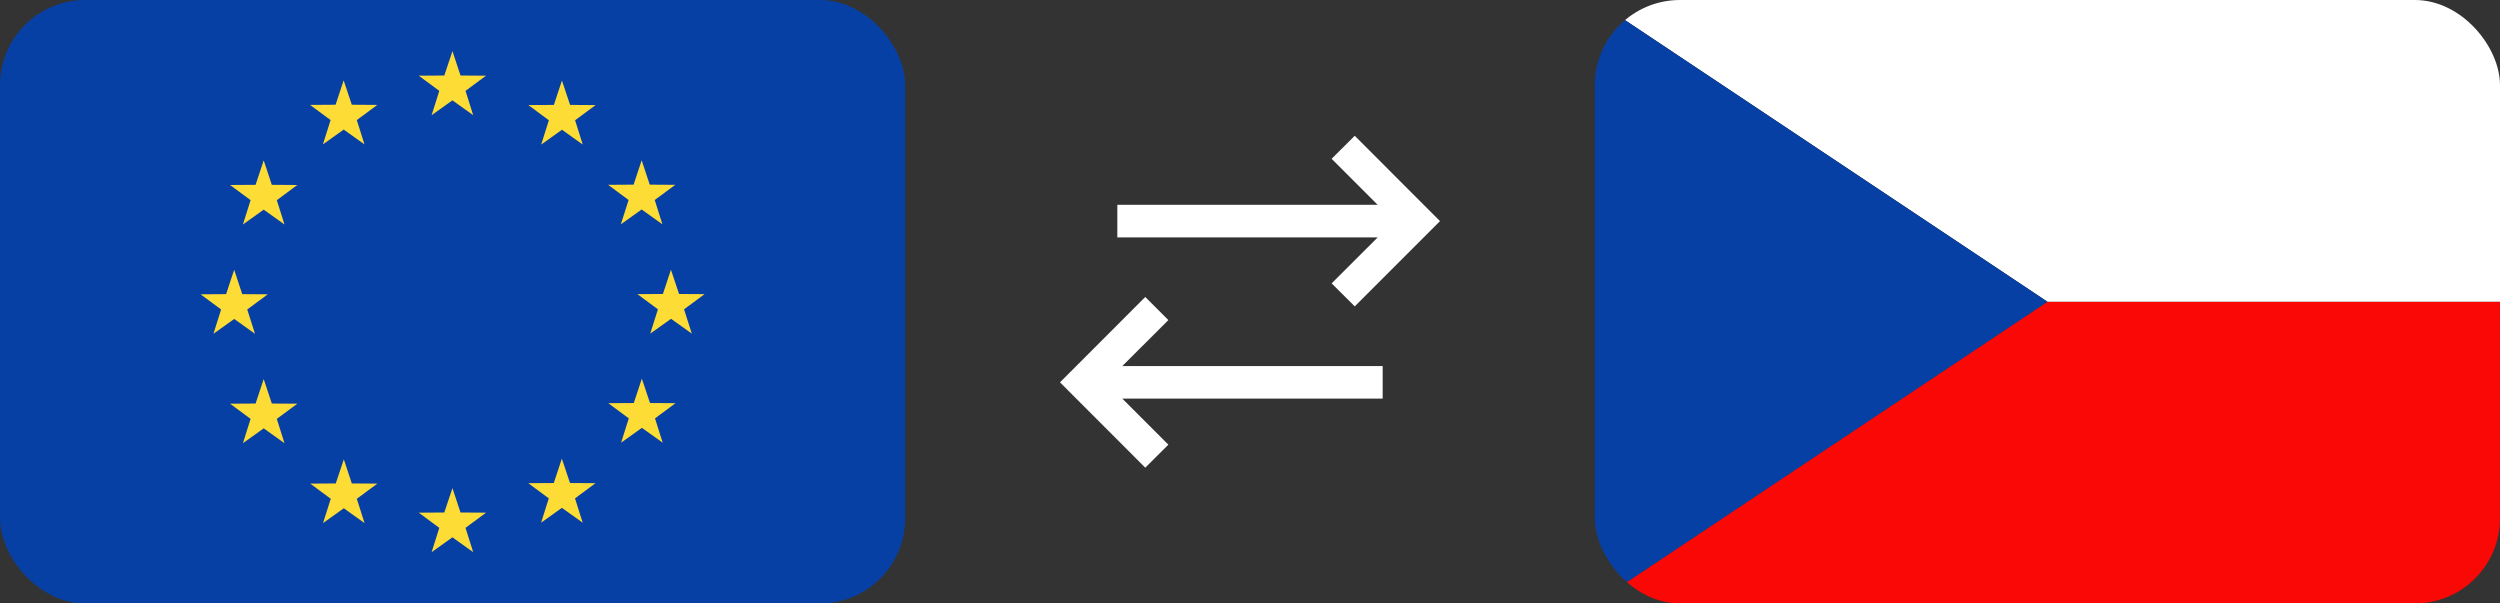
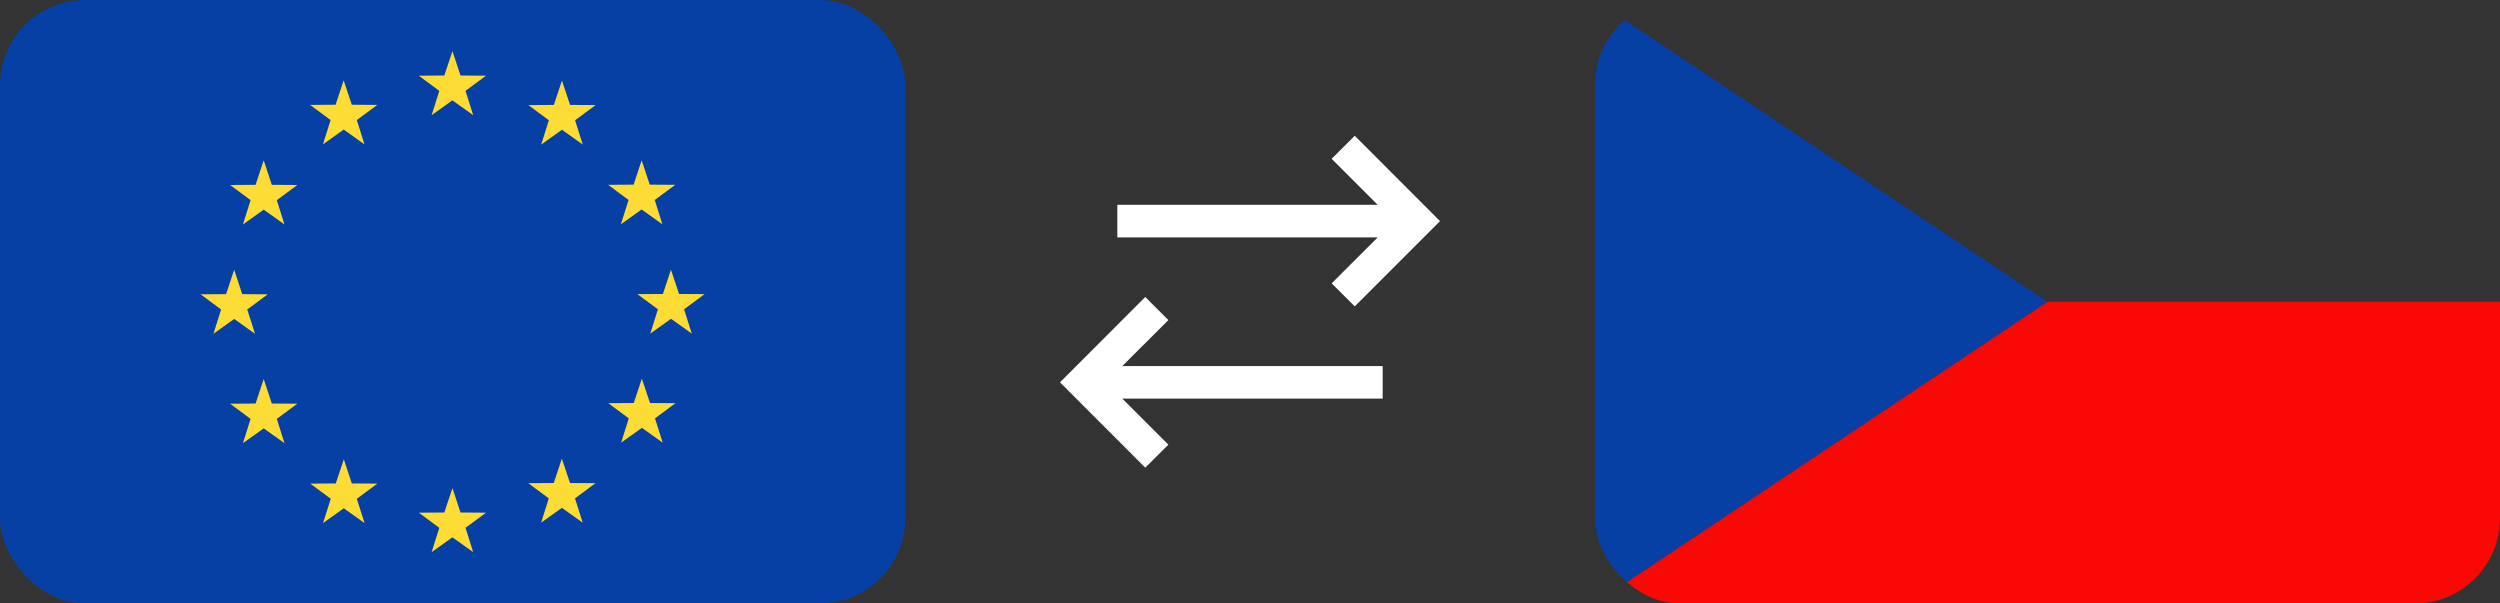
<svg xmlns="http://www.w3.org/2000/svg" id="Vrstva_2" data-name="Vrstva 2" viewBox="0 0 290 70">
  <rect x="0" y="0" width="290" height="70" fill="#333333" stroke="none" />
  <defs>
    <style> .cls-1 { fill: #fff; } .cls-2 { fill: none; } .cls-3 { clip-path: url(#clippath-1); } .cls-4 { fill: #fedc36; } .cls-5 { fill: #f90805; } .cls-6 { clip-path: url(#clippath); } .cls-7 { fill: #0740a5; } </style>
    <clipPath id="clippath">
      <rect class="cls-2" x="185" y="0" width="105" height="70" rx="9.88" ry="9.88" />
    </clipPath>
    <clipPath id="clippath-1">
      <rect class="cls-2" width="105" height="70" rx="9.88" ry="9.88" />
    </clipPath>
  </defs>
  <g id="Vrstva_1-2" data-name="Vrstva 1">
    <g>
      <g>
        <polygon class="cls-1" points="122.96 44.35 132.85 34.45 135.53 37.13 130.19 42.46 160.39 42.46 160.39 46.24 130.19 46.24 135.53 51.58 132.85 54.25 122.96 44.35" />
        <polygon class="cls-1" points="167.04 25.65 157.15 15.75 154.47 18.42 159.81 23.76 129.61 23.76 129.61 27.54 159.81 27.54 154.47 32.87 157.15 35.54 167.04 25.65" />
      </g>
      <g class="cls-6">
        <g>
          <polygon class="cls-5" points="185 70 290 70 290 35 237.5 35 185 70 185 70" />
-           <polygon class="cls-1" points="237.5 35 290 35 290 0 185 0 237.5 35 237.5 35" />
          <polygon class="cls-7" points="237.5 35 185 0 185 70 237.5 35 237.5 35" />
        </g>
      </g>
      <g class="cls-3">
        <g>
          <polygon class="cls-7" points="105 0 105 70 0 70 0 0 105 0 105 0" />
          <path class="cls-4" d="M52.49,5.95l.93,2.81,2.96.02-2.38,1.76.89,2.82-2.41-1.72-2.41,1.72.89-2.82-2.38-1.76,2.96-.02.94-2.81h0ZM39.88,53.27l.93,2.81,2.96.02-2.38,1.76.9,2.82-2.41-1.72-2.41,1.72.9-2.82-2.38-1.76,2.96-.02.94-2.81h0ZM30.6,44l.93,2.81,2.96.02-2.38,1.76.89,2.82-2.41-1.72-2.41,1.72.89-2.82-2.38-1.76,2.96-.02.93-2.81h0ZM27.17,31.31l.93,2.81,2.96.02-2.38,1.76.9,2.82-2.41-1.72-2.41,1.72.89-2.82-2.38-1.76,2.96-.02.93-2.81h0ZM30.6,18.63l.93,2.81,2.96.02-2.38,1.76.89,2.82-2.41-1.72-2.41,1.72.89-2.82-2.38-1.76,2.96-.02.93-2.81h0ZM39.87,9.34l.94,2.81,2.96.02-2.38,1.76.89,2.82-2.41-1.72-2.41,1.72.89-2.82-2.38-1.76,2.96-.02.93-2.81h0ZM65.19,9.36l.94,2.81,2.96.02-2.38,1.76.89,2.82-2.41-1.72-2.41,1.72.89-2.82-2.38-1.76,2.96-.02.93-2.81h0ZM74.44,18.61l.93,2.81,2.96.02-2.38,1.76.89,2.82-2.41-1.72-2.41,1.72.9-2.82-2.38-1.76,2.96-.02.93-2.81h0ZM77.83,31.29l.94,2.81,2.96.02-2.38,1.76.9,2.82-2.41-1.72-2.41,1.72.89-2.82-2.38-1.76,2.96-.02.93-2.81h0ZM74.46,43.94l.94,2.81,2.96.02-2.38,1.76.89,2.82-2.41-1.72-2.41,1.72.89-2.82-2.38-1.76,2.96-.02.93-2.81h0ZM65.18,53.22l.94,2.81,2.96.02-2.38,1.76.89,2.82-2.41-1.72-2.41,1.72.89-2.82-2.38-1.76,2.96-.02.93-2.81h0ZM52.49,56.64l.93,2.81,2.96.02-2.38,1.76.89,2.82-2.41-1.72-2.41,1.72.89-2.82-2.38-1.76,2.96-.02.94-2.81h0Z" />
        </g>
      </g>
    </g>
  </g>
</svg>